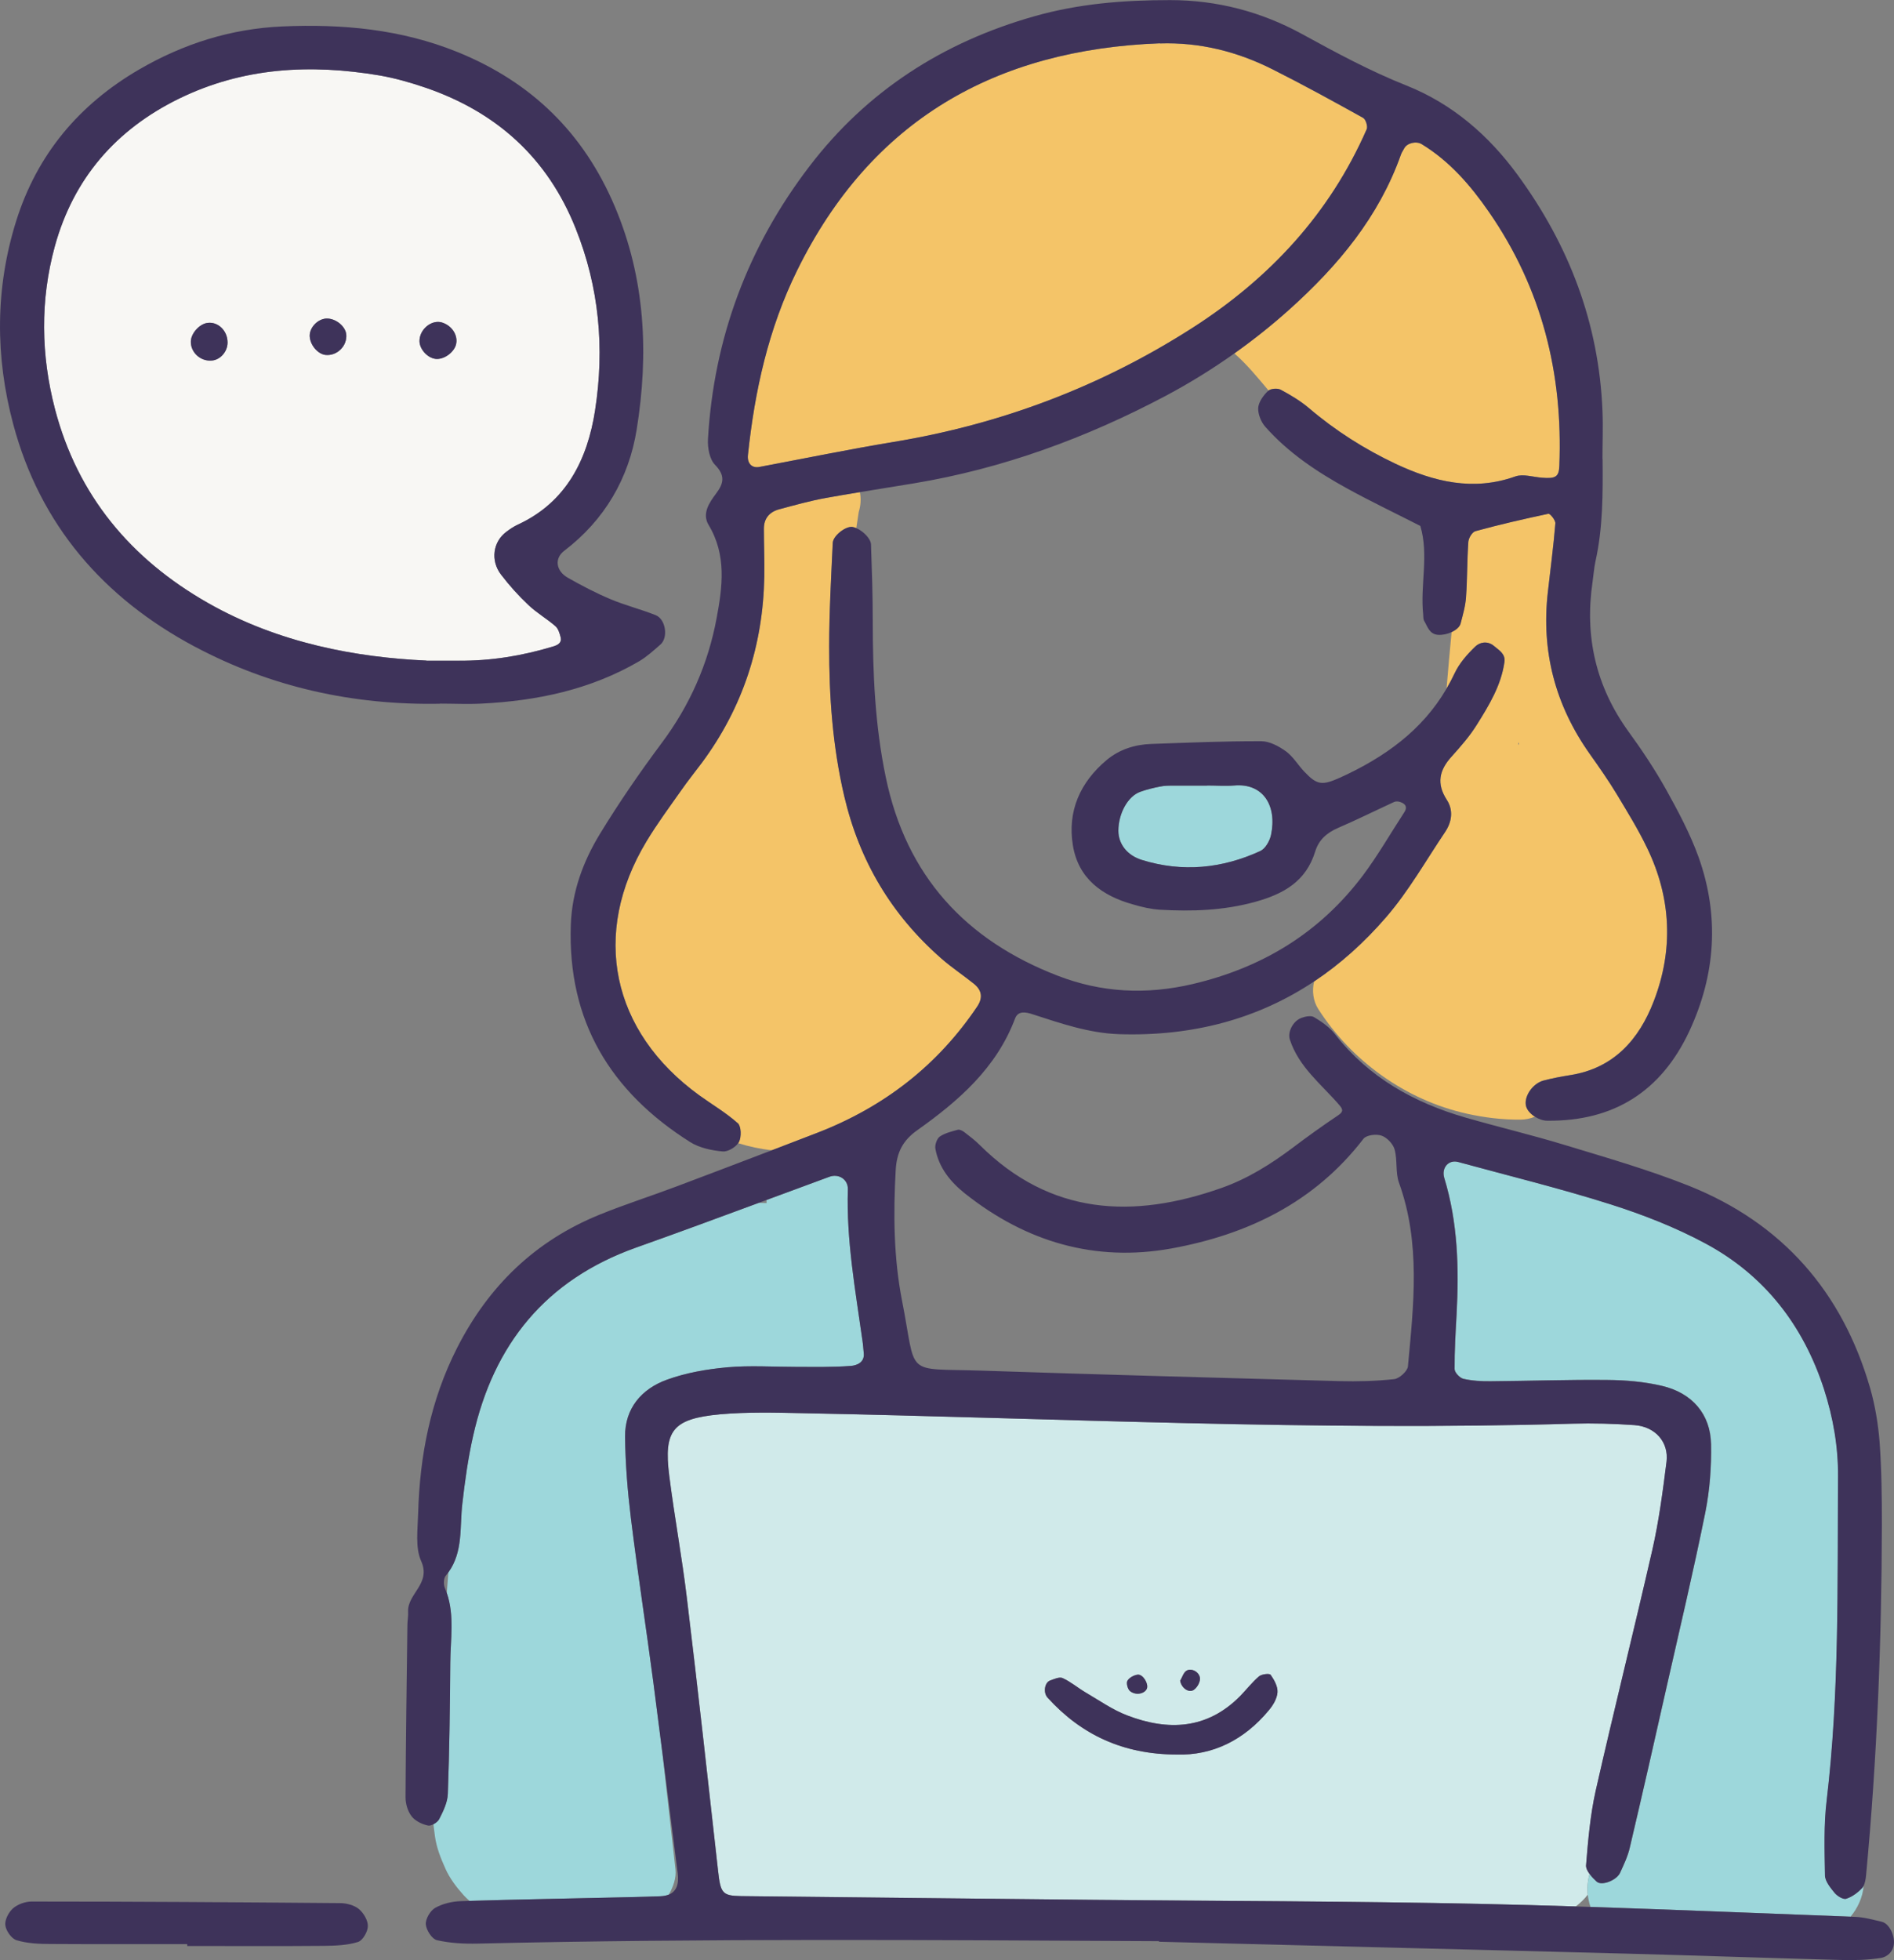
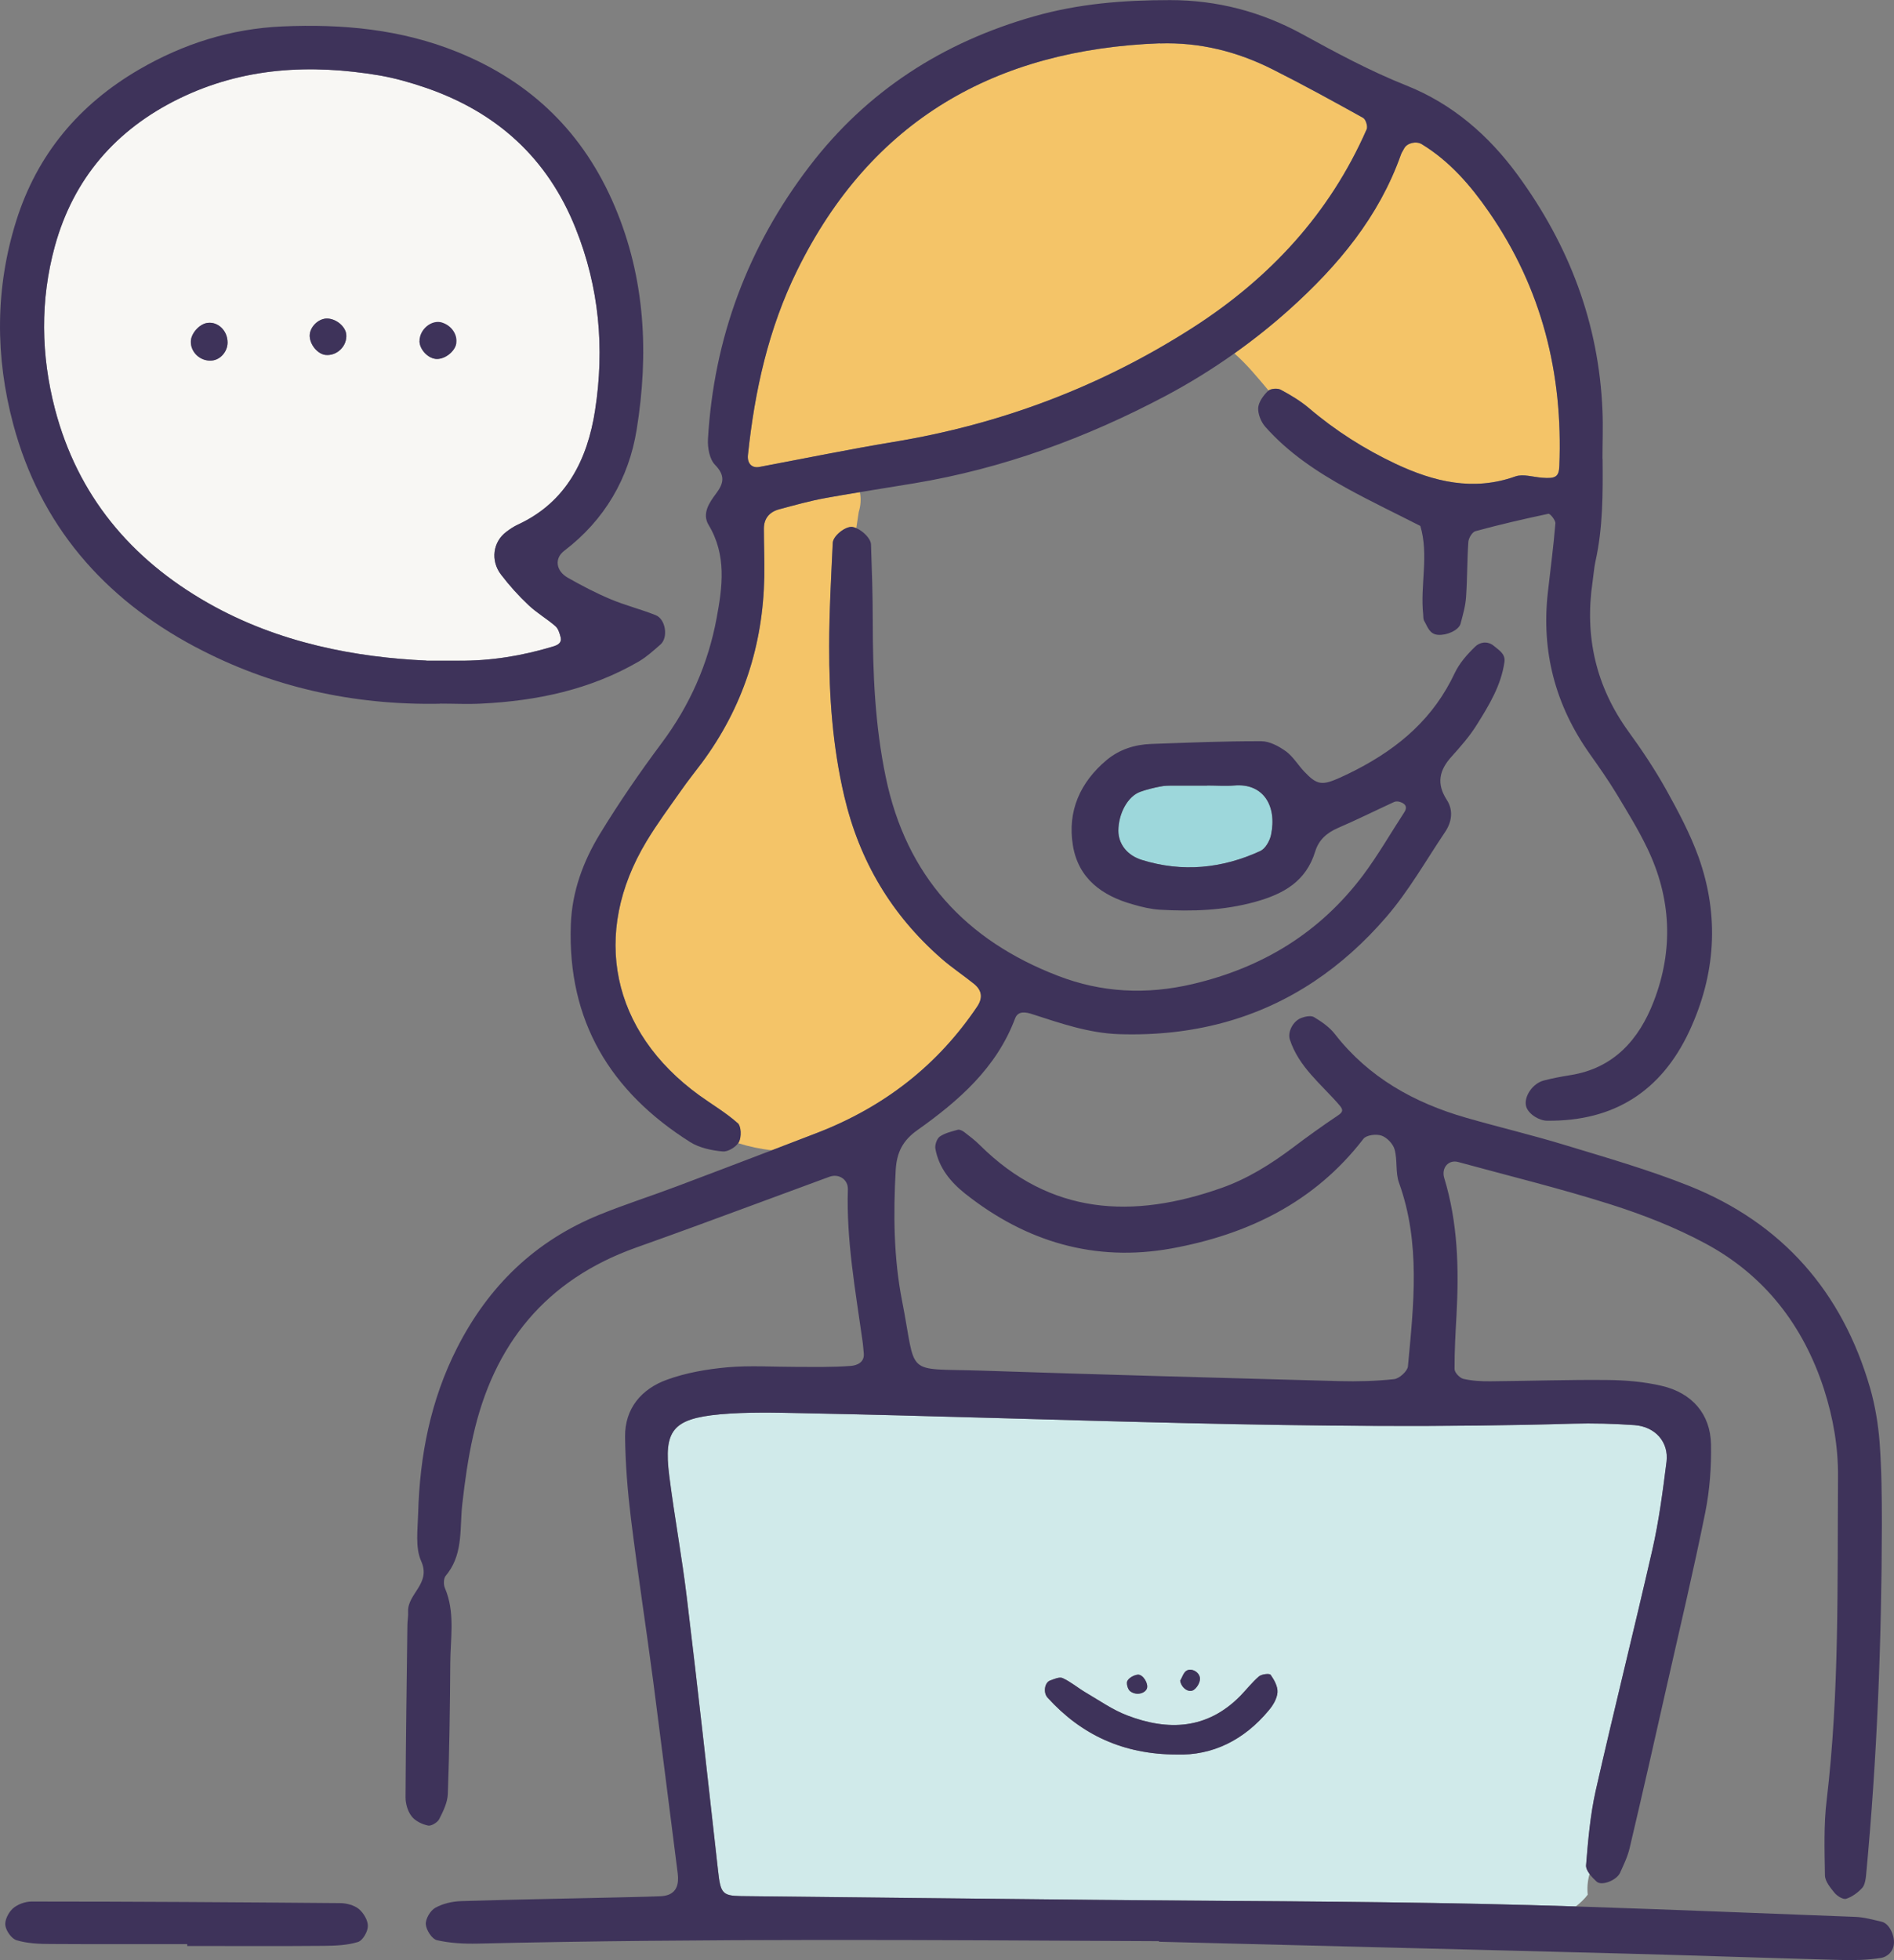
<svg xmlns="http://www.w3.org/2000/svg" id="Layer_2" viewBox="0 0 589.22 609.52">
  <rect x="0" y="0" width="589.22" height="609.52" fill="#808080" stroke="none" />
  <defs>
    <style>.cls-1{fill:none;}.cls-1,.cls-2,.cls-3,.cls-4,.cls-5,.cls-6{stroke-width:0px;}.cls-2{fill:#f4c468;}.cls-3{fill:#3e335a;}.cls-4{fill:#f8f7f4;}.cls-5{fill:#d0eaea;}.cls-6{fill:#9dd7db;}</style>
  </defs>
  <g id="Layer_1-2">
    <path class="cls-1" d="M138.67,490.03c-.67.8-.71,2.77-.22,3.84.21.5.4.99.57,1.49.16-2.13.31-4.27.48-6.4-.26.36-.53.72-.83,1.07Z" />
    <path class="cls-1" d="M472.29,231.53c.1-.03.19-.05.29-.08-.07-.22-.14-.43-.21-.65-.03.24-.05.49-.08.73Z" />
    <path class="cls-1" d="M208.07,589.15c2.32-.94,3.2-3.16,2.76-6.63-1.58-12.29-3.13-24.58-4.69-36.87,1.33,11.9,2.67,23.8,4,35.7.29,2.58-.7,5.42-2.07,7.8Z" />
    <path class="cls-1" d="M493.94,589.16c-1.06,1.4-2.36,2.64-3.74,3.69,1.53.05,3.06.1,4.59.15-.13-.39-.26-.78-.36-1.19-.24-.88-.39-1.76-.49-2.65Z" />
-     <path class="cls-1" d="M447.33,197.39c-2.68-.22-3.21-2.5-4.24-4.24-.36-.58-.31-1.38-.36-2.1-.98-9.14,1.83-18.42-.89-27.52-7.58-3.88-15.3-7.54-22.74-11.64-9.41-5.17-18.33-11.1-25.51-19.22-1.29-1.47-2.27-3.92-2.19-5.84.13-1.83,1.61-3.88,3.03-5.26.06-.06.13-.1.2-.15-3.37-3.99-6.7-8.08-10.63-11.53-6.79,4.82-13.88,9.21-21.28,13.15-24.75,13.11-50.71,22.66-78.4,27.25-5.6.93-11.22,1.81-16.83,2.74.39,2.05.28,4.11-.36,6.16-.27,1.67-.52,3.34-.76,5.02,2.17.92,4.57,3.3,4.61,5.13.27,7.8.54,15.65.54,23.46,0,16.41.67,32.73,4.06,48.92,6.38,30.68,24.89,50.66,53.47,61.68,13.6,5.26,27.52,5.98,42.01,2.59,21.76-5.13,39.51-15.97,52.94-33.76,4.68-6.24,8.61-13.11,12.89-19.67.94-1.43.58-2.54-1.25-3.17-.58-.22-1.43-.27-1.96,0-5.8,2.68-11.55,5.53-17.44,8.07-3.48,1.52-5.98,3.7-7.09,7.36-2.85,9.23-9.77,13.16-18.64,15.61-9.86,2.72-19.71,3.03-29.7,2.45-2.81-.18-5.62-.85-8.34-1.65-9.59-2.68-16.99-8.03-18.69-18.37-1.74-10.66,2.27-19.62,10.52-26.54,3.97-3.3,8.74-4.82,13.87-4.99,11.42-.4,22.79-.89,34.21-.85,2.59,0,5.49,1.56,7.72,3.17,2.23,1.65,3.75,4.28,5.71,6.33,3.97,4.19,5.53,4.33,11.19,1.78,13.72-6.26,25.43-14.61,33.02-27.62.51-5.85.99-11.73,1.57-17.61-1.34.62-2.93.97-4.27.86Z" />
    <path class="cls-1" d="M238.48,374.11s0,0,0-.01c-.02-.32-.03-.63-.02-.95-.82.3-1.64.61-2.46.91.83,0,1.65.02,2.48.05Z" />
    <path class="cls-2" d="M424.05,36.66c-9.32-5.17-18.64-10.3-28.14-15.07-10.97-5.53-22.61-8.47-35.1-8.07l.04-.04c-51.11,1.92-89.82,23.81-112.88,70.64-8.92,18.11-13.2,37.46-15.3,57.4-.27,2.63,1.25,4.15,3.57,3.7,13.96-2.63,27.87-5.49,41.88-7.8,33.45-5.53,64.49-17.26,92.98-35.54,23.9-15.34,42.55-35.41,54.05-61.63.4-.89-.27-3.12-1.12-3.57Z" />
    <path class="cls-2" d="M304.04,312.98c1.74-2.59,1.56-4.99-1.07-7.09-3.34-2.68-6.91-5.04-10.12-7.85-15.48-13.56-25.46-30.28-30.19-50.48-3.61-15.43-4.73-30.99-4.68-46.69,0-10.66.62-21.36,1.11-32.02.09-2.27,4.01-5.26,6.07-4.99.39.05.8.18,1.23.36.24-1.67.49-3.35.76-5.02.64-2.05.75-4.11.36-6.16-3.54.58-7.08,1.18-10.6,1.81-4.91.89-9.68,2.23-14.49,3.52-2.99.8-4.77,2.81-4.77,6.02,0,4.99.22,9.99.13,14.98-.4,21.32-6.69,40.63-19.4,57.8-2.14,2.85-4.37,5.62-6.42,8.56-3.7,5.26-7.54,10.44-10.84,15.92-17.3,28.72-10.97,59.09,16.41,78.94,4.01,2.9,8.3,5.4,11.95,8.65,1.07.98,1.16,4.28.36,5.84-.07.13-.17.26-.26.39,3.44,1.09,7,1.83,10.57,2.23,4.79-1.83,9.58-3.66,14.35-5.51,20.51-7.98,37.19-20.83,49.55-39.2Z" />
    <path class="cls-2" d="M394.63,121.42c.88-.62,2.82-.75,3.77-.25,3.08,1.65,6.15,3.48,8.83,5.75,8.21,7,17.21,12.71,26.94,17.3,11.86,5.57,24.13,8.61,37.24,3.92,2.41-.85,5.49.18,8.29.4,4.28.36,5.26-.31,5.4-3.7,1.16-28.68-5.44-55.17-21.9-78.94-5.71-8.25-12.22-15.79-20.92-21.09-1.69-1.03-4.59-.4-5.49,1.38-.31.62-.76,1.2-.98,1.87-6.87,19.4-19.58,34.56-34.61,48.08-5.49,4.93-11.24,9.5-17.21,13.74,3.94,3.45,7.27,7.53,10.63,11.53Z" />
-     <path class="cls-2" d="M474.75,344.02c-.8-2.9,1.92-7.09,5.44-8.03,2.72-.71,5.53-1.25,8.34-1.69,13.51-2.14,21.36-11.1,25.91-22.92,6.2-16.01,5.49-32.15-2.05-47.72-2.76-5.75-6.15-11.24-9.45-16.72-2.59-4.28-5.44-8.34-8.34-12.44-10.79-15.21-15.21-32.02-13.07-50.53.8-7.09,1.74-14.14,2.32-21.23.09-.98-1.65-3.12-2.19-2.99-7.58,1.61-15.16,3.34-22.66,5.4-1.03.27-2.14,2.14-2.23,3.34-.4,5.66-.31,11.42-.71,17.08-.18,2.81-.98,5.57-1.69,8.29-.27,1.07-1.39,2.02-2.78,2.67-.58,5.88-1.07,11.76-1.57,17.61.9-1.54,1.75-3.13,2.53-4.8,1.47-3.12,3.92-5.89,6.42-8.3,1.38-1.34,3.79-1.87,5.8-.18,1.56,1.34,3.66,2.45,3.26,5.04-1.03,7.22-4.77,13.38-8.52,19.36-2.23,3.61-5.08,6.87-7.94,10.03-3.84,4.24-4.73,8.38-1.47,13.42,2.1,3.21,1.61,6.87-.54,10.03-5.98,8.87-11.28,18.28-18.24,26.36-6.9,8.01-14.41,14.72-22.51,20.1-.67,2.91-.33,6.03,1.31,8.59,10.42,16.23,27.28,28.31,46.16,32.52,5.47,1.22,11.15,1.91,16.76,1.86,1.52-.01,3.06-.33,4.5-.92-1.35-.85-2.45-2.04-2.78-3.25ZM472.29,231.53c.03-.24.05-.49.08-.73.07.22.14.43.21.65-.1.03-.2.05-.29.08Z" />
    <path class="cls-5" d="M493.94,589.16c-.22-2.04-.06-4.08.49-6.13.04-.1.08-.19.11-.29-.67-.91-1.15-1.85-1.1-2.67.62-7.76,1.29-15.61,2.99-23.19,5.66-25.02,11.91-49.9,17.62-74.88,2.05-9.01,3.26-18.24,4.42-27.43.76-6.15-3.52-10.97-9.99-11.42-6.38-.45-12.84-.62-19.22-.45-79.92,2.36-159.79-1.69-239.66-3.26-8.56-.18-17.17-.4-25.64.36-14.67,1.38-17.53,4.99-15.74,19.09,1.61,12.71,3.97,25.38,5.49,38.09,3.43,28.32,6.56,56.64,9.72,84.96.76,6.69,1.29,7.58,7.05,7.67,36.39.4,72.78.8,109.17,1.16,40.67.4,81.34.4,122.02,1.29,9.52.21,19.04.47,28.56.77,1.38-1.05,2.68-2.29,3.74-3.69ZM367.18,522.59c.62-1.07,1.03-2.54,1.96-3.08,1.74-.98,4.33.71,4.15,2.72-.09,1.16-.94,2.59-1.92,3.26-1.61,1.07-3.92-.67-4.24-2.9h.04ZM350.73,522.68c.54-.98,2.05-1.78,3.21-1.92,1.65-.18,3.43,2.85,2.85,4.33-.67,1.61-3.39,2.23-5.22.8-.76-.58-1.25-2.5-.85-3.21ZM394.7,531.86c-7.67,9.23-17.48,14.09-28.68,13.74h.04c-16.63-.04-29.66-6.11-40.18-17.71-1.38-1.52-.94-4.68.8-5.31,1.25-.45,2.9-1.2,3.88-.76,2.54,1.16,4.73,3.03,7.14,4.46,4.28,2.5,8.38,5.4,12.93,7.14,12.8,4.91,24.93,4.37,35.19-6.02,1.96-2.01,3.7-4.28,5.84-6.11.85-.71,3.26-.98,3.61-.49,1.12,1.56,2.27,3.66,2.14,5.44-.13,1.96-1.38,4.06-2.72,5.62Z" />
    <path class="cls-6" d="M383.95,244.26c-2.76.22-5.62,0-8.43,0v.04h-10.52c-1.38,0-2.81,0-4.19.31-2.05.4-4.1.89-6.07,1.61-3.88,1.38-6.78,6.69-6.82,12.09,0,4.19,2.81,7.72,7.31,9.1,12.62,3.92,24.97,2.68,36.84-2.77,1.56-.71,2.94-3.12,3.34-4.99,1.92-9.01-2.36-16.19-11.46-15.39Z" />
-     <path class="cls-6" d="M574.38,590.42c-.94.31-2.81-.85-3.61-1.83-1.29-1.61-2.94-3.57-2.99-5.44-.13-7.8-.4-15.74.54-23.46,3.97-33.4,3.3-66.94,3.52-100.43.09-9.37-1.52-18.46-4.37-27.34-6.47-19.85-18.51-35.41-36.88-45.27-9.37-5.04-19.44-8.96-29.57-12.18-15.61-4.95-31.53-8.83-47.36-13.16-2.94-.8-5.26,1.78-4.33,4.95,4.24,13.87,4.59,28.05,3.84,42.37-.31,5.66-.67,11.37-.62,17.08,0,1.07,1.61,2.77,2.72,3.03,2.77.62,5.66.8,8.47.76,12.13-.09,24.26-.54,36.39-.4,5.66.04,11.42.54,16.9,1.83,9.41,2.19,15.12,8.79,15.3,18.15.13,7.05-.4,14.27-1.78,21.18-3.66,18.15-7.94,36.17-12.04,54.27-3.75,16.68-7.54,33.36-11.46,49.99-.62,2.72-1.87,5.31-3.03,7.85-1.07,2.32-5.71,4.15-7.27,2.72-.72-.66-1.55-1.5-2.2-2.37-.04.1-.07.19-.11.29-.55,2.04-.71,4.08-.49,6.13.09.88.25,1.76.49,2.65.1.41.23.8.36,1.19,26.96.88,53.92,2.03,80.9,3.03,2.19-2.56,3.83-6.14,4.06-9.53-.11.19-.23.38-.37.54-1.34,1.47-3.17,2.81-5,3.39Z" />
-     <path class="cls-6" d="M205.48,589.66c1.01-.04,1.87-.22,2.59-.51,1.37-2.37,2.36-5.21,2.07-7.8-1.33-11.9-2.67-23.8-4-35.7-.95-7.51-1.91-15.02-2.89-22.53-2.23-16.95-4.86-33.89-6.96-50.84-1.03-8.47-1.74-16.99-1.83-25.51-.09-8.83,5.13-14.9,13.07-17.75,5.93-2.14,12.4-3.26,18.73-3.84,7.09-.62,14.27-.13,21.41-.13,5.71,0,11.42.13,17.08-.31,1.65-.13,4.24-.98,3.97-3.88-.13-1.43-.22-2.85-.45-4.24-2.19-15.52-4.99-30.99-4.5-46.78.09-3.12-2.85-4.95-5.71-3.92-6.54,2.4-13.07,4.81-19.6,7.23,0,.31,0,.63.02.95,0,0,0,0,0,.01-.83-.03-1.65-.05-2.48-.05-12.69,4.69-25.37,9.37-38.11,13.89-28.05,9.99-44.33,30.01-50.71,58.6-1.56,6.91-2.54,14-3.35,21.05-.84,7.26.3,14.93-4.35,21.36-.17,2.13-.33,4.26-.48,6.4,2.45,7.12,1.12,14.49,1.08,21.79-.09,13.56-.27,27.11-.76,40.67-.09,2.68-1.43,5.4-2.68,7.85-.3.6-1.04,1.21-1.81,1.61.14,1.23.3,2.46.48,3.71.51,3.63,1.76,6.75,3.27,10.12,1.36,3.05,3.44,5.76,5.66,8.23.57.64,1.2,1.22,1.85,1.77,14.08-.43,28.16-.66,42.24-.99,5.71-.13,11.42-.22,17.13-.45Z" />
-     <path class="cls-4" d="M132.47,27.29c-4.68-1.61-9.54-2.99-14.4-3.84-21.5-3.61-42.46-2.54-62.48,7.27-19.62,9.63-32.73,24.84-38.53,45.85-4.59,16.77-4.33,33.85.04,50.62,7.05,26.89,23.55,46.6,47.5,60.25,22.21,12.67,46.51,16.99,68.05,17.97l.04.04h9.99c10.03.09,19.8-1.52,29.39-4.42,1.69-.49,2.72-1.29,2.36-2.81-.31-1.25-.76-2.76-1.65-3.52-2.68-2.32-5.8-4.1-8.38-6.56-3.08-2.9-5.93-6.07-8.52-9.45-3.39-4.42-2.5-10.26,1.65-13.33,1.11-.85,2.32-1.65,3.57-2.23,15.16-7,21.67-20.34,24.04-35.59,2.99-19.22,1.29-38.22-6.06-56.55-8.74-21.9-24.57-36.12-46.6-43.71ZM70.79,106.54c0,2.76-2.23,5.35-4.86,5.57-3.57.36-6.73-2.59-6.56-6.06.13-2.45,2.63-5.22,5.04-5.62,3.34-.54,6.38,2.36,6.38,6.07v.04ZM101.3,110.38c-2.5-.27-4.91-3.21-4.95-5.98,0-2.67,2.66-5.38,5.42-5.35,0,0-.01,0-.02,0h.04s-.02,0-.02,0c2.76.01,5.69,2.41,5.96,4.9.36,3.61-2.85,6.78-6.42,6.42ZM141.97,106.59v.04c-.31,2.5-3.3,4.99-6.02,4.99s-5.4-2.85-5.44-5.53c-.04-3.66,3.75-6.82,7.05-5.8,2.85.89,4.77,3.61,4.42,6.29Z" />
+     <path class="cls-4" d="M132.47,27.29c-4.68-1.61-9.54-2.99-14.4-3.84-21.5-3.61-42.46-2.54-62.48,7.27-19.62,9.63-32.73,24.84-38.53,45.85-4.59,16.77-4.33,33.85.04,50.62,7.05,26.89,23.55,46.6,47.5,60.25,22.21,12.67,46.51,16.99,68.05,17.97l.04.04h9.99c10.03.09,19.8-1.52,29.39-4.42,1.69-.49,2.72-1.29,2.36-2.81-.31-1.25-.76-2.76-1.65-3.52-2.68-2.32-5.8-4.1-8.38-6.56-3.08-2.9-5.93-6.07-8.52-9.45-3.39-4.42-2.5-10.26,1.65-13.33,1.11-.85,2.32-1.65,3.57-2.23,15.16-7,21.67-20.34,24.04-35.59,2.99-19.22,1.29-38.22-6.06-56.55-8.74-21.9-24.57-36.12-46.6-43.71ZM70.79,106.54c0,2.76-2.23,5.35-4.86,5.57-3.57.36-6.73-2.59-6.56-6.06.13-2.45,2.63-5.22,5.04-5.62,3.34-.54,6.38,2.36,6.38,6.07v.04ZM101.3,110.38c-2.5-.27-4.91-3.21-4.95-5.98,0-2.67,2.66-5.38,5.42-5.35,0,0-.01,0-.02,0h.04s-.02,0-.02,0c2.76.01,5.69,2.41,5.96,4.9.36,3.61-2.85,6.78-6.42,6.42ZM141.97,106.59v.04c-.31,2.5-3.3,4.99-6.02,4.99s-5.4-2.85-5.44-5.53Z" />
    <path class="cls-3" d="M585.44,597.6c-2.72-.62-5.53-1.43-8.29-1.52-.49-.02-.97-.04-1.46-.06-26.98-1-53.94-2.15-80.9-3.03-1.53-.05-3.06-.1-4.59-.15-9.52-.3-19.04-.57-28.56-.77-40.67-.89-81.34-.89-122.02-1.29-36.39-.36-72.78-.76-109.17-1.16-5.75-.09-6.29-.98-7.05-7.67-3.17-28.32-6.29-56.64-9.72-84.96-1.52-12.71-3.88-25.38-5.49-38.09-1.78-14.09,1.07-17.71,15.74-19.09,8.47-.76,17.08-.54,25.64-.36,79.87,1.56,159.75,5.62,239.66,3.26,6.38-.18,12.84,0,19.22.45,6.47.45,10.75,5.26,9.99,11.42-1.16,9.19-2.36,18.42-4.42,27.43-5.71,24.97-11.95,49.86-17.62,74.88-1.69,7.58-2.36,15.43-2.99,23.19-.05.82.43,1.76,1.1,2.67.65.88,1.48,1.72,2.2,2.37,1.56,1.43,6.2-.4,7.27-2.72,1.16-2.54,2.41-5.13,3.03-7.85,3.92-16.63,7.72-33.31,11.46-49.99,4.1-18.11,8.38-36.12,12.04-54.27,1.38-6.91,1.92-14.14,1.78-21.18-.18-9.37-5.89-15.97-15.3-18.15-5.49-1.29-11.24-1.78-16.9-1.83-12.13-.13-24.26.31-36.39.4-2.81.04-5.71-.13-8.47-.76-1.11-.27-2.72-1.96-2.72-3.03-.04-5.71.31-11.42.62-17.08.76-14.32.4-28.5-3.84-42.37-.94-3.17,1.38-5.75,4.33-4.95,15.83,4.33,31.75,8.21,47.36,13.16,10.12,3.21,20.2,7.14,29.57,12.18,18.37,9.86,30.42,25.42,36.88,45.27,2.85,8.87,4.46,17.97,4.37,27.34-.22,33.49.45,67.03-3.52,100.43-.94,7.72-.67,15.65-.54,23.46.04,1.87,1.69,3.84,2.99,5.44.8.98,2.68,2.14,3.61,1.83,1.83-.58,3.66-1.92,5-3.39.14-.16.26-.34.37-.54.54-.97.72-2.33.83-3.48,3.43-36.26,4.82-72.56,4.91-108.95,0-8.52-.09-17.13-.71-25.64-.45-5.62-1.38-11.33-2.94-16.77-8.65-29.97-27.34-51.33-56.37-62.93-12.53-4.99-25.6-8.74-38.53-12.67-10.21-3.12-20.6-5.57-30.86-8.52-16.1-4.64-30.24-12.49-40.76-26-1.65-2.14-4.1-3.84-6.47-5.26-.94-.58-2.72-.22-3.92.22-2.76,1.03-4.37,4.5-3.61,6.78,2.81,8.56,9.81,13.87,15.34,20.29,1.38,1.56,1.2,2.23-.49,3.34-4.73,3.17-9.32,6.47-13.87,9.9-6.87,5.17-14.14,9.72-22.25,12.58-27.52,9.72-53.2,8.52-75.19-13.33-1.47-1.47-3.17-2.76-4.86-4.06-.54-.4-1.43-.85-1.96-.71-1.96.54-4.06,1.03-5.66,2.14-.89.67-1.56,2.59-1.34,3.79,1.07,5.93,4.77,10.39,9.28,13.96,18.86,14.94,40.27,21.32,64.09,17.04,23.81-4.33,44.6-14.36,59.8-34.12.89-1.16,3.97-1.56,5.62-.98,1.69.58,3.57,2.54,4.06,4.28.94,3.34.22,7.18,1.38,10.39,6.78,18.78,4.55,38,2.77,57.13-.18,1.47-2.68,3.75-4.28,3.92-5.62.62-11.37.76-17.04.62-37.06-1.03-74.16-2.01-111.23-3.26-24.57-.8-20.11,2.19-24.84-21.81-2.59-13.29-2.72-26.94-1.96-40.54.31-5.53,2.23-9.23,6.69-12.4,12.89-9.14,24.66-19.36,30.46-34.79.94-2.45,3.39-1.96,5.4-1.29,8.83,2.85,17.57,5.89,26.98,6.2,22.91.73,43.15-4.76,60.62-16.38,8.1-5.39,15.61-12.09,22.51-20.1,6.96-8.07,12.26-17.48,18.24-26.36,2.14-3.17,2.63-6.82.54-10.03-3.26-5.04-2.36-9.19,1.47-13.42,2.85-3.17,5.71-6.42,7.94-10.03,3.75-5.98,7.49-12.13,8.52-19.36.4-2.59-1.69-3.7-3.26-5.04-2.01-1.69-4.42-1.16-5.8.18-2.5,2.41-4.95,5.17-6.42,8.3-.78,1.67-1.63,3.26-2.53,4.8-7.59,13.01-19.3,21.36-33.02,27.62-5.66,2.54-7.22,2.41-11.19-1.78-1.96-2.05-3.48-4.68-5.71-6.33-2.23-1.61-5.13-3.17-7.72-3.17-11.42-.04-22.79.45-34.21.85-5.13.18-9.9,1.69-13.87,4.99-8.25,6.91-12.26,15.88-10.52,26.54,1.69,10.35,9.1,15.7,18.69,18.37,2.72.8,5.53,1.47,8.34,1.65,9.99.58,19.85.27,29.7-2.45,8.87-2.45,15.79-6.38,18.64-15.61,1.11-3.66,3.61-5.84,7.09-7.36,5.89-2.54,11.64-5.4,17.44-8.07.54-.27,1.38-.22,1.96,0,1.83.62,2.19,1.74,1.25,3.17-4.28,6.56-8.21,13.42-12.89,19.67-13.42,17.79-31.17,28.63-52.94,33.76-14.49,3.39-28.41,2.68-42.01-2.59-28.59-11.02-47.09-30.99-53.47-61.68-3.39-16.19-4.06-32.51-4.06-48.92,0-7.8-.27-15.65-.54-23.46-.04-1.83-2.44-4.21-4.61-5.13-.43-.18-.84-.31-1.23-.36-2.05-.27-5.98,2.72-6.07,4.99-.49,10.66-1.11,21.36-1.11,32.02-.04,15.7,1.07,31.26,4.68,46.69,4.73,20.2,14.72,36.93,30.19,50.48,3.21,2.81,6.78,5.17,10.12,7.85,2.63,2.1,2.81,4.5,1.07,7.09-12.35,18.37-29.03,31.22-49.55,39.2-4.78,1.86-9.57,3.68-14.35,5.51-9.83,3.76-19.66,7.49-29.53,11.21-8.03,3.03-16.19,5.62-24.08,8.83-19.98,8.12-34.47,22.12-44.29,41.39-8.29,16.32-11.64,33.58-12.13,51.6-.13,4.95-.94,10.52.94,14.72,3.17,7.05-4.28,10.12-4.06,15.7.09,1.43-.22,2.85-.22,4.28-.22,17.79-.49,35.63-.58,53.47,0,2.01.67,4.33,1.87,5.89,1.11,1.47,3.26,2.5,5.13,2.9.44.1,1.06-.08,1.67-.4.77-.4,1.51-1.01,1.81-1.61,1.25-2.45,2.59-5.17,2.68-7.85.49-13.56.67-27.11.76-40.67.04-7.29,1.37-14.67-1.08-21.79-.17-.5-.36-1-.57-1.49-.49-1.07-.45-3.03.22-3.84.3-.35.57-.71.83-1.07,4.65-6.44,3.5-14.1,4.35-21.36.8-7.05,1.78-14.14,3.35-21.05,6.38-28.59,22.66-48.61,50.71-58.6,12.74-4.52,25.42-9.2,38.11-13.89.82-.3,1.64-.61,2.46-.91,6.53-2.42,13.06-4.83,19.6-7.23,2.85-1.03,5.8.8,5.71,3.92-.49,15.79,2.32,31.26,4.5,46.78.22,1.38.31,2.81.45,4.24.27,2.9-2.32,3.75-3.97,3.88-5.66.45-11.37.31-17.08.31-7.14,0-14.32-.49-21.41.13-6.33.58-12.8,1.69-18.73,3.84-7.94,2.85-13.16,8.92-13.07,17.75.09,8.52.8,17.04,1.83,25.51,2.1,16.95,4.73,33.89,6.96,50.84.98,7.51,1.93,15.02,2.89,22.53,1.56,12.29,3.12,24.58,4.69,36.87.44,3.47-.44,5.68-2.76,6.63-.72.29-1.58.47-2.59.51-5.71.22-11.42.31-17.13.45-14.08.34-28.16.56-42.24.99-.9.03-1.81.05-2.71.08-2.72.09-5.66.76-8.03,2.1-1.52.89-3.03,3.43-2.9,5.13.13,1.78,1.92,4.55,3.43,4.91,4.1.94,8.43,1.16,12.67,1.07,70.64-1.65,141.28-1.11,211.92-.76l.13.18c48.48,1.25,97,2.41,145.48,3.7,22.12.58,44.2,1.38,66.32,1.96,4.24.13,8.56.04,12.75-.62,1.78-.31,3.75-1.74,4.01-4.37.27-2.76-1.52-6.38-3.75-6.87ZM392.07,264.64c-11.86,5.44-24.22,6.69-36.84,2.77-4.5-1.38-7.31-4.91-7.31-9.1.04-5.4,2.94-10.7,6.82-12.09,1.96-.71,4.01-1.2,6.07-1.61,1.38-.31,2.81-.31,4.19-.31h10.52v-.04c2.81,0,5.66.22,8.43,0,9.1-.8,13.38,6.38,11.46,15.39-.4,1.87-1.78,4.28-3.34,4.99Z" />
    <path class="cls-3" d="M229.47,349.24c-3.66-3.26-7.94-5.75-11.95-8.65-27.38-19.85-33.72-50.22-16.41-78.94,3.3-5.49,7.14-10.66,10.84-15.92,2.05-2.94,4.28-5.71,6.42-8.56,12.71-17.17,19-36.48,19.4-57.8.09-4.99-.13-9.99-.13-14.98,0-3.21,1.78-5.22,4.77-6.02,4.82-1.29,9.59-2.63,14.49-3.52,3.52-.64,7.06-1.23,10.6-1.81,5.61-.92,11.23-1.81,16.83-2.74,27.69-4.59,53.65-14.14,78.4-27.25,7.4-3.94,14.49-8.33,21.28-13.15,5.98-4.24,11.72-8.81,17.21-13.74,15.03-13.51,27.74-28.68,34.61-48.08.22-.67.67-1.25.98-1.87.89-1.78,3.79-2.41,5.49-1.38,8.7,5.31,15.21,12.84,20.92,21.09,16.46,23.77,23.06,50.26,21.9,78.94-.13,3.39-1.12,4.06-5.4,3.7-2.81-.22-5.89-1.25-8.29-.4-13.11,4.68-25.38,1.65-37.24-3.92-9.72-4.59-18.73-10.3-26.94-17.3-2.68-2.27-5.75-4.1-8.83-5.75-.95-.5-2.88-.37-3.77.25-.07.05-.15.09-.2.15-1.43,1.38-2.9,3.43-3.03,5.26-.09,1.92.89,4.37,2.19,5.84,7.18,8.12,16.1,14.05,25.51,19.22,7.45,4.1,15.16,7.76,22.74,11.64,2.72,9.1-.09,18.37.89,27.52.04.71,0,1.52.36,2.1,1.03,1.74,1.56,4.01,4.24,4.24,1.33.11,2.93-.23,4.27-.86,1.39-.65,2.51-1.6,2.78-2.67.71-2.72,1.52-5.49,1.69-8.29.4-5.66.31-11.42.71-17.08.09-1.2,1.2-3.08,2.23-3.34,7.49-2.05,15.07-3.79,22.66-5.4.54-.13,2.27,2.01,2.19,2.99-.58,7.09-1.52,14.14-2.32,21.23-2.14,18.51,2.27,35.32,13.07,50.53,2.9,4.1,5.75,8.16,8.34,12.44,3.3,5.49,6.69,10.97,9.45,16.72,7.54,15.56,8.25,31.71,2.05,47.72-4.55,11.82-12.4,20.78-25.91,22.92-2.81.45-5.62.98-8.34,1.69-3.52.94-6.24,5.13-5.44,8.03.33,1.22,1.43,2.41,2.78,3.25,1.17.73,2.53,1.21,3.78,1.21,20.74.22,35.45-9.14,44.2-27.83,8.21-17.62,9.41-35.81,2.9-54.1-2.63-7.31-6.38-14.32-10.17-21.14-3.48-6.2-7.45-12.18-11.64-17.93-10.17-14.05-13.69-29.57-11.19-46.56.31-2.1.45-4.24.89-6.33,2.36-10.52,2.32-21.23,2.23-31.93h-.04c0-4.99.22-9.99,0-14.98-1.11-27.2-10.39-51.46-26.4-73.32-9.05-12.35-20.29-22.08-34.56-27.78-11.33-4.5-21.9-10.21-32.56-16.05-12.67-6.91-26.36-10.52-40.98-10.52s-28.45,1.11-42.28,5.04c-28.36,8.03-52,23.19-69.93,46.65-19.13,25.02-29.75,53.38-31.57,84.87-.13,2.68.49,6.2,2.19,7.94,3.21,3.3,2.77,5.71.36,8.92-2.14,2.85-4.46,6.24-2.36,9.77,5.66,9.37,4.33,19.27,2.5,29.03-2.63,14.18-8.34,27.11-17.08,38.8-6.82,9.14-13.29,18.55-19.22,28.27-5.22,8.56-8.7,17.97-9.05,28.23-1.07,29.97,12.35,51.96,37.15,67.61,2.85,1.78,6.65,2.59,10.08,2.9,1.51.16,3.83-1.17,4.83-2.56.09-.13.19-.26.26-.39.8-1.56.71-4.86-.36-5.84ZM425.16,40.23c-11.51,26.22-30.15,46.29-54.05,61.63-28.5,18.28-59.54,30.01-92.98,35.54-14,2.32-27.92,5.17-41.88,7.8-2.32.45-3.84-1.07-3.57-3.7,2.1-19.94,6.38-39.29,15.3-57.4,23.06-46.83,61.77-68.72,112.88-70.64l-.04.04c12.49-.4,24.13,2.54,35.1,8.07,9.5,4.77,18.82,9.9,28.14,15.07.85.45,1.52,2.68,1.12,3.57Z" />
    <path class="cls-3" d="M60.62,201.09c23.73,12.62,49.32,18.24,76.22,17.75l.04-.04c4.28,0,8.56.22,12.84,0,17.3-.85,33.94-4.33,49.1-13.16,2.41-1.43,4.5-3.34,6.65-5.22,2.5-2.19,1.61-7.94-1.52-9.14-4.59-1.83-9.45-3.03-14-4.95-4.59-1.92-9.01-4.24-13.33-6.69-3.66-2.1-4.24-5.98-1.07-8.38,12.58-9.59,20.07-22.52,22.52-37.68,3.79-23.55,2.72-46.83-6.78-69.3-9.68-22.88-25.91-38.75-48.92-48.08-17.62-7.14-35.86-8.79-54.54-7.98-16.01.71-30.82,5.4-44.6,13.42-18.6,10.84-31.66,26.31-38.17,47.01-6.6,21.01-6.56,42.28-.94,63.28,8.38,31.35,28.1,54.05,56.5,69.17ZM185.14,127.55c-2.36,15.25-8.87,28.59-24.04,35.59-1.25.58-2.45,1.38-3.57,2.23-4.15,3.08-5.04,8.92-1.65,13.33,2.59,3.39,5.44,6.56,8.52,9.45,2.59,2.45,5.71,4.24,8.38,6.56.89.76,1.34,2.27,1.65,3.52.36,1.52-.67,2.32-2.36,2.81-9.59,2.9-19.35,4.5-29.39,4.42h-9.99l-.04-.04c-21.54-.98-45.85-5.31-68.05-17.97-23.95-13.65-40.45-33.36-47.5-60.25-4.37-16.77-4.64-33.85-.04-50.62,5.8-21.01,18.91-36.21,38.53-45.85,20.02-9.81,40.98-10.88,62.48-7.27,4.86.85,9.72,2.23,14.4,3.84,22.03,7.58,37.86,21.81,46.6,43.71,7.36,18.33,9.05,37.33,6.06,56.55Z" />
    <path class="cls-3" d="M111.64,593.63c-1.47-1.2-3.88-1.83-5.89-1.83-31.98-.27-63.95-.49-95.93-.49-1.96,0-4.33.85-5.8,2.14-1.34,1.2-2.59,3.57-2.36,5.26.22,1.74,1.96,4.19,3.52,4.64,3.3.98,6.91,1.16,10.44,1.16,14.23.09,28.41.04,42.63.04h0v.58c14.23,0,28.41.09,42.63-.04,3.52-.04,7.18-.18,10.48-1.2,1.47-.45,3.08-3.21,3.08-4.95.04-1.78-1.34-4.1-2.81-5.31Z" />
    <path class="cls-3" d="M391.67,521.29c-2.14,1.83-3.88,4.1-5.84,6.11-10.26,10.39-22.39,10.93-35.19,6.02-4.55-1.74-8.65-4.64-12.93-7.14-2.41-1.43-4.59-3.3-7.14-4.46-.98-.45-2.63.31-3.88.76-1.74.62-2.19,3.79-.8,5.31,10.52,11.6,23.55,17.66,40.18,17.71h-.04c11.19.36,21.01-4.5,28.68-13.74,1.34-1.56,2.59-3.66,2.72-5.62.13-1.78-1.03-3.88-2.14-5.44-.36-.49-2.76-.22-3.61.49Z" />
    <path class="cls-3" d="M371.38,525.49c.98-.67,1.83-2.1,1.92-3.26.18-2.01-2.41-3.7-4.15-2.72-.94.54-1.34,2.01-1.96,3.08h-.04c.31,2.23,2.63,3.97,4.24,2.9Z" />
    <path class="cls-3" d="M356.79,525.09c.58-1.47-1.2-4.5-2.85-4.33-1.16.13-2.68.94-3.21,1.92-.4.71.09,2.63.85,3.21,1.83,1.43,4.55.8,5.22-.8Z" />
    <path class="cls-3" d="M64.42,100.43c-2.41.4-4.91,3.17-5.04,5.62-.18,3.48,2.99,6.42,6.56,6.06,2.63-.22,4.86-2.81,4.86-5.57v-.04c0-3.7-3.03-6.6-6.38-6.07Z" />
-     <path class="cls-3" d="M101.74,99.05s.01,0,.02,0c0,0,.02,0,.02,0h-.04Z" />
    <path class="cls-3" d="M101.76,99.05c-2.76-.03-5.42,2.68-5.42,5.35.04,2.76,2.45,5.71,4.95,5.98,3.57.36,6.78-2.81,6.42-6.42-.27-2.49-3.2-4.89-5.96-4.9Z" />
    <path class="cls-3" d="M137.55,100.3c-3.3-1.03-7.09,2.14-7.05,5.8.04,2.68,2.85,5.53,5.44,5.53,2.72,0,5.71-2.5,6.02-4.99v-.04c.36-2.68-1.56-5.4-4.42-6.29Z" />
  </g>
</svg>